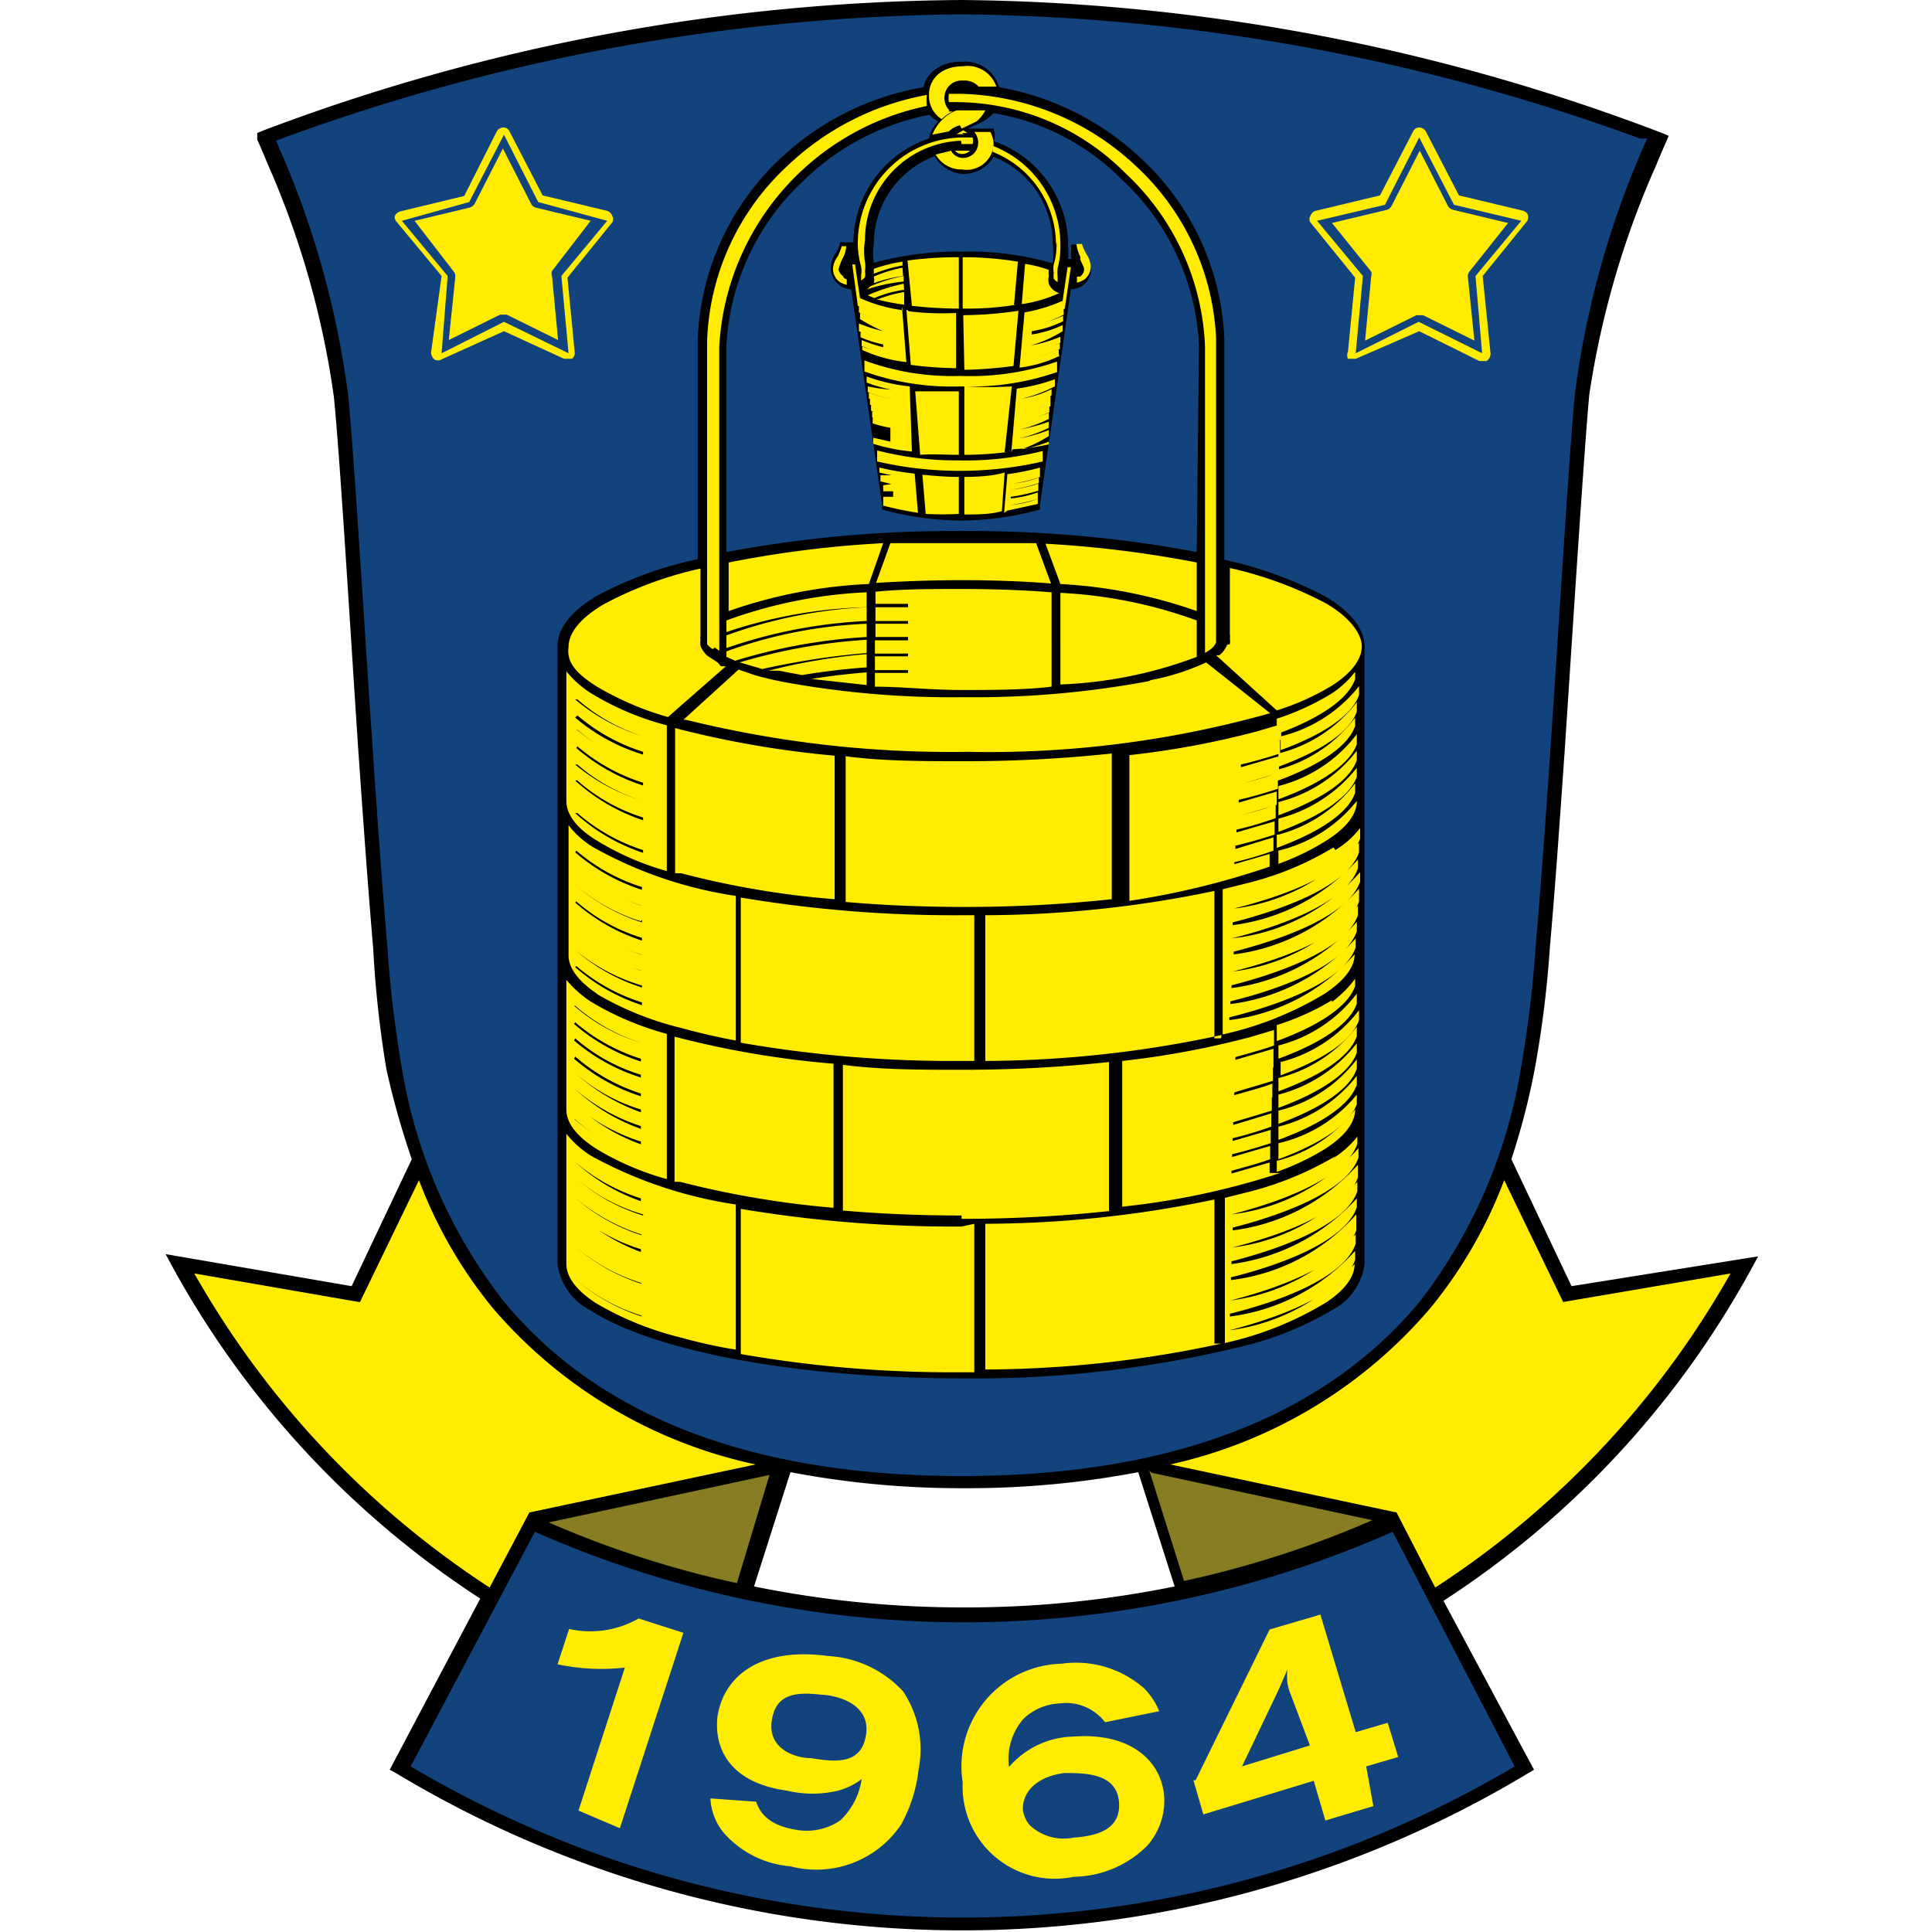
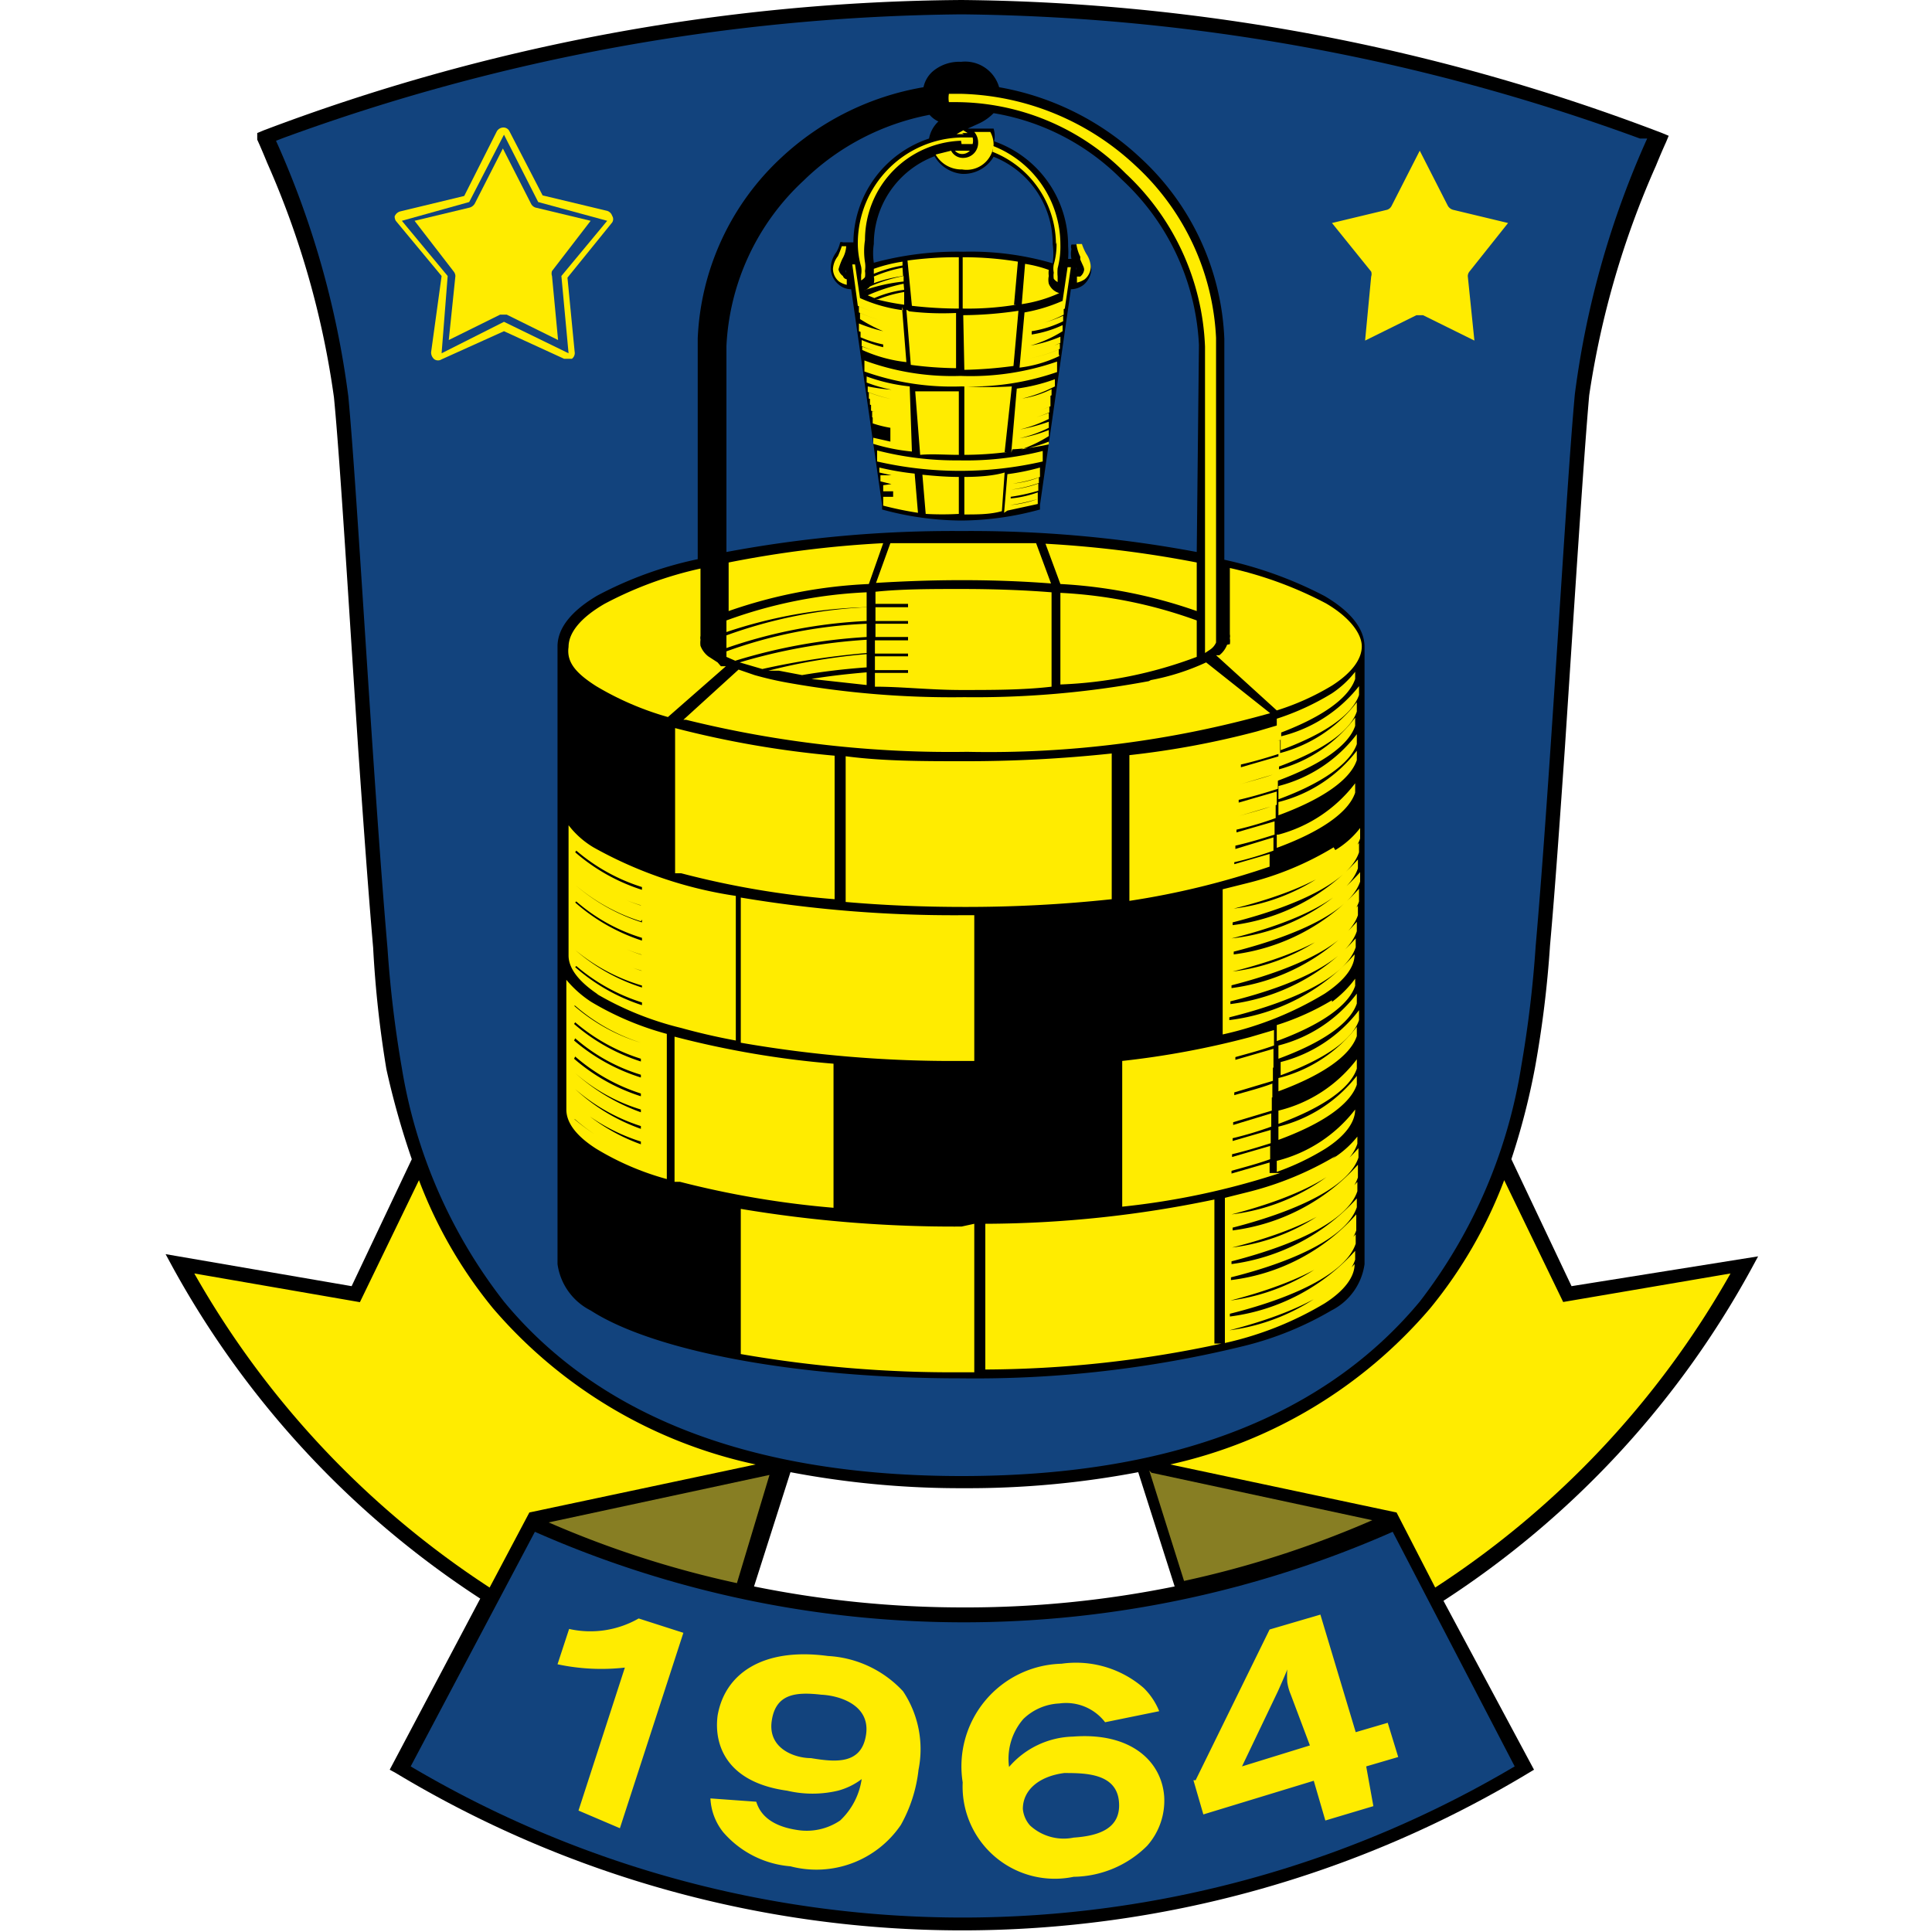
<svg xmlns="http://www.w3.org/2000/svg" viewBox="0 0 35 35">
  <title>logos</title>
  <path d="M28.47,23.3,27.38,21a12.84,12.84,0,0,0,.43-1.67,19.71,19.71,0,0,0,.27-2.2c.09-1,.18-2.3.27-3.59.17-2.58.34-5.26.44-6.38A16,16,0,0,1,30,3c.11-.27.18-.42.18-.42l.05-.12-.12-.05A36.4,36.4,0,0,0,17.42,0,36.4,36.4,0,0,0,4.78,2.36l-.12.05,0,.12s.07.15.18.42A15.85,15.85,0,0,1,6.05,7.2c.11,1.12.27,3.8.44,6.38.09,1.29.18,2.55.27,3.59A19.71,19.71,0,0,0,7,19.37,14.76,14.76,0,0,0,7.46,21L6.37,23.3,3,22.72l.13.24a16.81,16.81,0,0,0,5.57,6l-1.64,3.1.11.06a19.89,19.89,0,0,0,20.52,0l.1-.06L26.15,29a16.72,16.72,0,0,0,5.57-6l.13-.24Zm-11,5.82a19,19,0,0,1-3.81-.38l.66-2.07h0a16.49,16.49,0,0,0,3.15.29h0a16.49,16.49,0,0,0,3.15-.29h0l.66,2.07A19,19,0,0,1,17.42,29.12Z" />
  <path d="M27.56,19.31a20.86,20.86,0,0,0,.26-2.17c.27-3.09.55-8.28.71-10a16.36,16.36,0,0,1,1.31-4.63l-.13,0A36.66,36.66,0,0,0,17.42.26,36.66,36.66,0,0,0,5.13,2.5L5,2.55A16.36,16.36,0,0,1,6.31,7.18c.16,1.68.44,6.87.71,10a20.86,20.86,0,0,0,.26,2.17,9.32,9.32,0,0,0,1.85,4.23c1.37,1.66,3.81,3.16,8.29,3.16h0c4.48,0,6.92-1.5,8.3-3.16A9.39,9.39,0,0,0,27.56,19.31Z" fill="#12437d" />
  <path d="M13.35,28.68a18.12,18.12,0,0,1-3.41-1.1l4-.86Zm7.51-2,4,.86a18.12,18.12,0,0,1-3.41,1.1l-.63-2Z" fill="#877e23" />
  <path d="M27.44,32a19.63,19.63,0,0,1-20,0l2.25-4.25a19.23,19.23,0,0,0,15.54,0Z" fill="#12437d" />
  <path d="M8.93,23.7a8.26,8.26,0,0,1-1.34-2.32L6.52,23.59l-3-.52a16.49,16.49,0,0,0,5.35,5.69l.72-1.36,4.1-.87A8.65,8.65,0,0,1,8.93,23.7Zm19.39-.11-1.07-2.21a8.26,8.26,0,0,1-1.34,2.32,8.65,8.65,0,0,1-4.71,2.83l4.1.87L26,28.76a16.4,16.4,0,0,0,5.35-5.69l-3.05.52Zm-17,6.62a3.8,3.8,0,0,1-1.22-.06l.21-.64a1.76,1.76,0,0,0,1.26-.19l.81.26-1.15,3.54-.75-.32m4.35-2.1c.32,0,.94.16.86.72s-.57.5-1,.43c-.29,0-.78-.17-.71-.67s.44-.53.89-.48m-2,1.88a1.06,1.06,0,0,0,.23.61,1.8,1.8,0,0,0,1.22.62,1.85,1.85,0,0,0,2-.75,2.63,2.63,0,0,0,.32-1,1.89,1.89,0,0,0-.28-1.42A2,2,0,0,0,15,30c-1.18-.16-1.87.32-2,1.08-.07.54.17,1.21,1.26,1.36a2,2,0,0,0,.92,0,1.23,1.23,0,0,0,.43-.21,1.28,1.28,0,0,1-.39.75,1.08,1.08,0,0,1-.79.17c-.58-.09-.69-.39-.73-.51Zm6.4-.46c.38,0,.95,0,1,.51s-.39.63-.82.66a.9.9,0,0,1-.79-.22.52.52,0,0,1-.13-.3c0-.34.29-.59.75-.65M21,31a1.24,1.24,0,0,0-.28-.42,1.87,1.87,0,0,0-1.49-.44,1.86,1.86,0,0,0-1.79,2.15A1.67,1.67,0,0,0,19.45,34a1.92,1.92,0,0,0,1.33-.56,1.23,1.23,0,0,0,.31-.9c-.05-.64-.61-1.16-1.65-1.08a1.58,1.58,0,0,0-1.16.55,1.1,1.1,0,0,1,.26-.87,1,1,0,0,1,.65-.28.89.89,0,0,1,.83.34L21,31Zm2.73.62L22.5,32l.65-1.36s.17-.38.17-.4a1.85,1.85,0,0,0,0,.23.9.9,0,0,0,.06.22m-1.76,1.56.18.62,2-.61.21.72.87-.26L24.75,32l.58-.17-.19-.62-.58.17-.64-2.13-.92.27-1.34,2.73Z" fill="#ffec00" />
  <path d="M24,10.8a7.24,7.24,0,0,0-1.82-.66v-4a4.71,4.71,0,0,0-1.52-3.28,5,5,0,0,0-2.56-1.28.64.64,0,0,0-.69-.46.74.74,0,0,0-.52.18.53.53,0,0,0-.16.28,5,5,0,0,0-2.57,1.27,4.74,4.74,0,0,0-1.52,3.28v4a6.87,6.87,0,0,0-1.82.66c-.44.26-.72.57-.72.92V22.9a1.11,1.11,0,0,0,.6.84c1.13.73,3.7,1.23,6.71,1.23a20.41,20.41,0,0,0,5.14-.59,5.91,5.91,0,0,0,1.57-.64,1.11,1.11,0,0,0,.6-.84V11.72c0-.35-.28-.66-.72-.92ZM17.43,3.15h0A.63.63,0,0,0,18,2.84a1.69,1.69,0,0,1,1.07,1.58,1.25,1.25,0,0,1,0,.35,5.3,5.3,0,0,0-1.62-.21h0a5.73,5.73,0,0,0-1.62.2,1.13,1.13,0,0,1,0-.34,1.7,1.7,0,0,1,1.1-1.59A.64.64,0,0,0,17.43,3.15ZM21.68,10a22.24,22.24,0,0,0-4.26-.38,22.24,22.24,0,0,0-4.26.38V6.27a4.37,4.37,0,0,1,1.4-3,4.46,4.46,0,0,1,2.28-1.19A.47.47,0,0,0,17,2.2a.57.57,0,0,0-.17.31,2,2,0,0,0-1.37,1.91c0,.09,0,.16,0,.23h0a.49.49,0,0,0,0-.18.19.19,0,0,0,0-.08l0,0h-.19a.06.06,0,0,0-.05,0s0,0,0,0h0a.6.6,0,0,1-.07.18.5.5,0,0,0-.1.28.39.39,0,0,0,.15.31.35.35,0,0,0,.22.08h0l.56,3.91v.08h0a5.52,5.52,0,0,0,1.43.2h0a5.46,5.46,0,0,0,1.43-.2h0l0-.08.56-3.91h0a.38.38,0,0,0,.23-.08.4.4,0,0,0,.14-.27.06.06,0,0,0,0,0,.59.59,0,0,0-.1-.28.51.51,0,0,1-.07-.18h0s0,0,0,0l0,0h-.19v0a.11.11,0,0,0,0,.08.45.45,0,0,0,0,.18h-.06a1.62,1.62,0,0,0,0-.23,2,2,0,0,0-1.34-1.9A.46.46,0,0,0,18,2.33l0,0h-.47l.22-.1A.9.9,0,0,0,18,2.05a4.24,4.24,0,0,1,2.32,1.2,4.37,4.37,0,0,1,1.4,3ZM15.33,4.94a.05.05,0,0,1,0-.05v0h0Zm4.17,0,0-.1v0h0a.1.1,0,0,1,0,.05Z" />
  <path d="M15.7,11a8.68,8.68,0,0,0-2.54.51v.23a9,9,0,0,1,2.54-.49ZM16,9.84a19.6,19.6,0,0,0-2.8.35v.88a8.84,8.84,0,0,1,2.54-.49Z" fill="#ffec00" />
  <path d="M15.7,11.54V11.3a8.42,8.42,0,0,0-2.54.5v.1l.16.07A10,10,0,0,1,15.7,11.54Zm0-.81a8.46,8.46,0,0,0-2.54.51v.21A8.64,8.64,0,0,1,15.7,11Zm-3.47,2.46v2.63h0l.11,0a15.85,15.85,0,0,0,2.78.47V13.69A17.78,17.78,0,0,1,12.23,13.19Zm10-1.51a.44.44,0,0,1-.14.19l-.06,0,1.1,1a4.56,4.56,0,0,0,1-.45c.36-.23.54-.48.54-.71s-.22-.53-.65-.78a7,7,0,0,0-1.74-.64v1.2a.17.17,0,0,1,0,.07.36.36,0,0,1,0,.11Zm-4.76,2.11c-.75,0-1.47,0-2.15-.09v2.64c.68.06,1.4.09,2.15.09a24.77,24.77,0,0,0,2.67-.14V13.65A24.77,24.77,0,0,1,17.42,13.79Zm4.89,1.88,0-.05a6,6,0,0,0,.71-.21v-.24l-.69.21,0-.06c.26-.06.49-.13.71-.2v-.24l-.69.2,0-.05a6,6,0,0,0,.71-.21v-.24c-.21.08-.45.14-.69.21l0,0,.71-.21v-.24l-.69.2,0-.05c.26-.06.49-.13.71-.2V14c-.21.08-.45.14-.69.21l0,0,.71-.21V13.7l-.69.2,0-.05c.26-.06.49-.13.71-.2v-.24l-.69.2,0,0c.26-.07.49-.13.71-.21v-.28l-.44.13a15.68,15.68,0,0,1-2.31.43v2.64A14.64,14.64,0,0,0,23,15.7v-.23l-.69.2Zm-1.55-3.33a17.12,17.12,0,0,1-3.34.29,16.89,16.89,0,0,1-3.19-.26h0a6.22,6.22,0,0,1-.61-.14h0l-.29-.1-1,.91h.05a19.92,19.92,0,0,0,5.09.58,18.8,18.8,0,0,0,5.49-.7L21.85,12h0l0,0h0a4.2,4.2,0,0,1-1,.32Z" fill="#ffec00" />
  <path d="M14.7,12.3l1,.11v-.23C15.34,12.21,15,12.25,14.7,12.3Zm1-.71a10.21,10.21,0,0,0-2.3.41l.41.12a14.1,14.1,0,0,1,1.89-.29Zm1.72-.92c-.55,0-1.08,0-1.56.05v.22c.19,0,.39,0,.59,0V11l-.59,0v.25l.59,0v.05l-.59,0v.24l.59,0v.06l-.6,0v.24l.6,0v.05l-.6,0v.25l.6,0v.05l-.6,0v.25c.49,0,1,.06,1.57.06s1.12,0,1.63-.06V10.73C18.55,10.69,18,10.67,17.42,10.67Zm0-.16q.85,0,1.62.06l-.27-.73c-.43,0-.89,0-1.35,0s-.87,0-1.29,0l-.26.72C16.36,10.53,16.88,10.51,17.42,10.51Zm1.79,1.89a7.81,7.81,0,0,0,2.47-.5v-.66a8.42,8.42,0,0,0-2.47-.5V12.4Zm-5.29-.25.19,0,.42.08c.35-.06.75-.11,1.17-.14v-.24A10.77,10.77,0,0,0,13.92,12.15Z" fill="#ffec00" />
  <path d="M17.19,1.85h.1a4.34,4.34,0,0,1,3.1,1.29,4.53,4.53,0,0,1,1.44,3.14v5.55l.09-.06a.3.3,0,0,0,.11-.13h0V6.12A4.53,4.53,0,0,0,20.57,3a4.8,4.8,0,0,0-3.14-1.3l-.24,0h0s0,0,0,0A.46.46,0,0,0,17.19,1.85Z" fill="#ffec00" />
  <path d="M19.21,10.58a8.85,8.85,0,0,1,2.47.49v-.88a20.28,20.28,0,0,0-2.74-.34Zm-7,10.83.11,0a16.84,16.84,0,0,0,2.78.47V19.27a16.82,16.82,0,0,1-2.88-.49v2.63Zm5.1-19.92h.21l-.11,0Zm5.79,19.76H23v-.19l-.69.2v-.05c.25-.07.48-.13.7-.21v-.24l-.69.2v-.05c.25-.06.48-.13.7-.2v-.24l-.69.2v-.05a6.41,6.41,0,0,0,.7-.21v-.24l-.69.21v-.05l.7-.21v-.24l-.69.2v0c.25-.06.48-.13.7-.2v-.25c-.21.08-.45.14-.69.21v-.05l.7-.21v-.24l-.69.2v0c.25-.06.48-.13.7-.2V19l-.69.2v-.05c.25-.07.48-.13.7-.21v-.28l-.44.13a15.68,15.68,0,0,1-2.31.43v2.64a13.74,13.74,0,0,0,2.86-.61ZM10.8,18a5.66,5.66,0,0,0,1.53.62c.29.08.62.16,1,.23V16.23a7.52,7.52,0,0,1-2.58-.88,1.61,1.61,0,0,1-.45-.4v2.36c0,.23.18.47.54.71Zm.83-.41a3.61,3.61,0,0,1-1.21-.67l0,0a3.24,3.24,0,0,0,1.19.66Zm0,.25,0,.05a3.44,3.44,0,0,1-1.21-.68l0,0A3.39,3.39,0,0,0,11.65,17.86Zm0-.54a3.44,3.44,0,0,1-1.21-.68l0,0a3.24,3.24,0,0,0,1.19.67Zm0-.89a3.44,3.44,0,0,1-1.21-.67l0,0a3.24,3.24,0,0,0,1.19.66l0,.05Zm0,.25,0,.05a3.44,3.44,0,0,1-1.21-.68l0,0a3.39,3.39,0,0,0,1.19.66Zm-1.19-1.25a3.39,3.39,0,0,0,1.19.66l0,.05a3.44,3.44,0,0,1-1.21-.68Zm0,.92,0,0a3.24,3.24,0,0,0,1.19.66l0,.05A3.44,3.44,0,0,1,10.42,16.35Zm0,1.17,0,0a3.39,3.39,0,0,0,1.19.66l0,.05A3.44,3.44,0,0,1,10.42,17.52Z" fill="#ffec00" />
  <path d="M10.8,20.81a5,5,0,0,0,1.28.55V18.73a5.41,5.41,0,0,1-1.37-.58,2,2,0,0,1-.45-.4V20.1C10.26,20.34,10.44,20.58,10.8,20.81Zm-.38-1.37,0,0a3.24,3.24,0,0,0,1.19.66l0,.05A3.61,3.61,0,0,1,10.42,19.44Zm0-.3,0,0a3.39,3.39,0,0,0,1.19.67l0,.05a3.44,3.44,0,0,1-1.21-.68Zm0-.92a3.39,3.39,0,0,0,1.19.67l0,0a3.29,3.29,0,0,1-1.21-.67Zm0,.3a3.39,3.39,0,0,0,1.19.66l0,.05a3.44,3.44,0,0,1-1.21-.68Zm0,.29a3.24,3.24,0,0,0,1.19.66l0,.05a3.44,3.44,0,0,1-1.21-.67Zm0,.92h0l0,0a3.39,3.39,0,0,0,1.19.67l0,.05A3.44,3.44,0,0,1,10.42,19.73Zm0,.29,0,0a3.39,3.39,0,0,0,1.19.66l0,.05A3.44,3.44,0,0,1,10.42,20Zm0,.26a3.24,3.24,0,0,0,1.19.66l0,0a3.44,3.44,0,0,1-1.21-.67Zm7-1.06h.23V16.58h-.23a23.37,23.37,0,0,1-4-.32v2.63A22.32,22.32,0,0,0,17.42,19.22Zm0,3a23.37,23.37,0,0,1-4-.32v2.63a22.32,22.32,0,0,0,4,.33h.23V22.17Z" fill="#ffec00" />
-   <path d="M10.71,20.94a1.78,1.78,0,0,1-.45-.4V22.9c0,.23.18.48.54.71a5.66,5.66,0,0,0,1.53.62c.29.08.62.16,1,.22V21.82A7.81,7.81,0,0,1,10.71,20.94Zm-.29.11,0,0a3.39,3.39,0,0,0,1.19.66l0,.05A3.44,3.44,0,0,1,10.42,21.05Zm1.23.92,0,.05a3.35,3.35,0,0,1-1.21-.67l0,0A3.24,3.24,0,0,0,11.65,22Zm-1.23,0,0,0a3.24,3.24,0,0,0,1.19.66l0,.05A3.44,3.44,0,0,1,10.42,21.94Zm0,.29,0,0a3.39,3.39,0,0,0,1.19.67l0,0A3.29,3.29,0,0,1,10.42,22.23Zm0,.59,0,0a3.39,3.39,0,0,0,1.19.67l0,0A3.29,3.29,0,0,1,10.42,22.82Zm1.21,1a3.44,3.44,0,0,1-1.21-.68l0,0a3.39,3.39,0,0,0,1.19.66Zm0-.59a3.44,3.44,0,0,1-1.21-.68l0,0a3.39,3.39,0,0,0,1.19.66Zm0-.88a3.44,3.44,0,0,1-1.21-.68l0,0a3.56,3.56,0,0,0,1.19.66Zm5.79-.3a24.77,24.77,0,0,0,2.67-.14V19.24a24.77,24.77,0,0,1-2.67.14c-.75,0-1.47,0-2.15-.09v2.64c.68.06,1.4.09,2.15.09Zm0-19.75.27-.13A.65.65,0,0,0,17.85,2l-.43,0-.09,0a.68.68,0,0,0-.23.14.79.79,0,0,0-.21.3l.3-.06A.42.42,0,0,1,17.39,2.27Zm-.22-.33a.32.32,0,0,1-.09-.25.31.31,0,0,1,.34-.29.34.34,0,0,1,.28.11l.32,0a.55.55,0,0,0-.6-.37c-.43,0-.62.26-.62.51a.5.5,0,0,0,.23.45h0a.66.66,0,0,1,.2-.14h0l-.08,0Zm4.92,16.81H22V16.14a20.47,20.47,0,0,1-4.15.44v2.64a20.55,20.55,0,0,0,4.28-.47ZM10.8,15.22a5,5,0,0,0,1.28.56V13.14a5.07,5.07,0,0,1-1.37-.58,1.78,1.78,0,0,1-.45-.4v2.35C10.26,14.75,10.44,15,10.8,15.22Zm-.34-.82a3.39,3.39,0,0,0,1.19.66l0,0a3.35,3.35,0,0,1-1.21-.68Zm0-.26,0,0a3.24,3.24,0,0,0,1.19.67l0,.05A3.44,3.44,0,0,1,10.42,14.14Zm0-1.47,0,0a3.39,3.39,0,0,0,1.19.67l0,0A3.44,3.44,0,0,1,10.42,12.67Zm0,.29,0,0a3.39,3.39,0,0,0,1.19.66l0,.05A3.44,3.44,0,0,1,10.42,13Zm0,.26a3.24,3.24,0,0,0,1.19.66l0,0a3.44,3.44,0,0,1-1.21-.67Zm0,.3a3.39,3.39,0,0,0,1.19.66l0,.05a3.44,3.44,0,0,1-1.21-.68Zm0,.33,0,0a3.24,3.24,0,0,0,1.19.66l0,0A3.44,3.44,0,0,1,10.42,13.85Zm0,.88,0,0a3.39,3.39,0,0,0,1.19.67l0,.05A3.44,3.44,0,0,1,10.42,14.73Zm2.49-3h0l.08.06V6.27a4.72,4.72,0,0,1,3.76-4.35,1,1,0,0,1,0-.2A4.93,4.93,0,0,0,14.27,3a4.53,4.53,0,0,0-1.46,3.17v5.5A.37.37,0,0,0,12.91,11.76Z" fill="#ffec00" />
  <path d="M10.8,12.43a5.41,5.41,0,0,0,1.3.56l1.05-.92-.09,0h0L13,12l-.17-.11a.44.44,0,0,1-.14-.19.43.43,0,0,1,0-.11.17.17,0,0,1,0-.07V10.3a6.81,6.81,0,0,0-1.74.64c-.43.25-.65.52-.65.78h0C10.26,12,10.44,12.2,10.8,12.43Zm4.86-5.9,0,.2A4.71,4.71,0,0,0,17.42,7a4.78,4.78,0,0,0,1.73-.26l0-.19a4.77,4.77,0,0,1-1.75.26A4.59,4.59,0,0,1,15.66,6.53Zm1.71-.94V4.66a6.61,6.61,0,0,0-.93.06l.08.82A7.34,7.34,0,0,0,17.37,5.59Zm2.2-.89c.05.12.07.14.07.19h0a.19.19,0,0,1-.07.12l-.06,0,0,.11a.42.42,0,0,0,.14-.06.3.3,0,0,0,.11-.23.46.46,0,0,0-.08-.23,1,1,0,0,1-.08-.18H19.5a.73.73,0,0,0,.07.23Zm-3.2.4V5a2.86,2.86,0,0,0-.61.19.19.19,0,0,1-.11.07v0l0,0h0A3.2,3.2,0,0,1,16.37,5.1Zm2,.42.07-.78a6.08,6.08,0,0,0-1-.08v.93A5.45,5.45,0,0,0,18.41,5.52Zm-2.5-.1a4.19,4.19,0,0,0,.51.1l0-.23A2.35,2.35,0,0,0,15.91,5.42Zm2.33,2.77L18.33,7a7.52,7.52,0,0,1-.86,0V8.24A6.23,6.23,0,0,0,18.24,8.19Z" fill="#ffec00" />
  <path d="M17.47,6.7a7.66,7.66,0,0,0,.89-.07l.09-1a7.06,7.06,0,0,1-1,.08ZM16.36,5.62a2.74,2.74,0,0,1-.78-.22h0l0,0-.09-.61h-.05l.1.75a2.81,2.81,0,0,0,.52.18v0a2.89,2.89,0,0,1-.5-.17v.11a2.89,2.89,0,0,0,.5.17v0a3,3,0,0,1-.48-.16l0,.11A2.76,2.76,0,0,0,16,6V6a2.87,2.87,0,0,1-.44-.14V6a2.87,2.87,0,0,0,.44.14v0A2.57,2.57,0,0,1,15.59,6v.11a2,2,0,0,0,.41.13v.05a2.54,2.54,0,0,1-.39-.13l0,.11a2.14,2.14,0,0,0,.38.12v0a2.74,2.74,0,0,1-.37-.11v.06a2.62,2.62,0,0,0,.8.22l-.08-1Zm1.07-2.55A.49.49,0,0,0,18,2.62a.48.48,0,0,0-.06-.23h-.29a.3.3,0,0,1,.07.2.27.27,0,0,1-.26.27.24.24,0,0,1-.23-.13l-.28.07A.54.54,0,0,0,17.43,3.07Zm0-.66h.1l0,0-.08-.05h0l-.12.07h.13Z" fill="#ffec00" />
  <path d="M17.42,2.61h.2a.24.24,0,0,0,0-.12h-.19a1.92,1.92,0,0,0-1.89,1.91,1.54,1.54,0,0,0,.06.43h0a.4.4,0,0,1,0,.15.11.11,0,0,1,0,0l0,.1a.22.22,0,0,0,.07-.06.36.36,0,0,0,0-.11.5.5,0,0,0,0-.16,1.29,1.29,0,0,1,0-.4,1.8,1.8,0,0,1,1.74-1.8h0Zm-1,3,.08,1a6.71,6.71,0,0,0,.82.06v-1Q16.88,5.69,16.47,5.64Zm2.72-1.22a1.29,1.29,0,0,1-.05.4h0a.38.38,0,0,0,0,.15.36.36,0,0,0,0,.11.22.22,0,0,0,.07.06v-.1a.11.11,0,0,1,0,0,.8.8,0,0,1,0-.15h0a1.54,1.54,0,0,0,.05-.43,1.92,1.92,0,0,0-1.23-1.79.36.36,0,0,1,0,.11,1.81,1.81,0,0,1,1.15,1.68Z" fill="#ffec00" />
  <path d="M17.57,2.73H17.3a.17.17,0,0,0,.14.06A.19.19,0,0,0,17.57,2.73Zm-.2,5.51V7.09c-.28,0-.55,0-.79,0l.09,1.15C16.89,8.22,17.12,8.24,17.37,8.24Zm-1-3.1a3.1,3.1,0,0,0-.65.21l.12.05a2,2,0,0,1,.54-.15Zm2.81,1.27V6.33a2.24,2.24,0,0,1-.53.16v0a2.25,2.25,0,0,0,.55-.17l0-.1a2.62,2.62,0,0,1-.55.16v0a1.87,1.87,0,0,0,.56-.17l0-.11a2.51,2.51,0,0,1-.54.16v0A2.25,2.25,0,0,0,19.25,6l0-.11a2.07,2.07,0,0,1-.56.17V6a2,2,0,0,0,.57-.18v-.1a2.5,2.5,0,0,1-.58.18v0a1.92,1.92,0,0,0,.59-.2v-.1a2.07,2.07,0,0,1-.58.19v0a1.9,1.9,0,0,0,.6-.2h0l.11-.75h-.06l-.09.61h0a3,3,0,0,1-.69.21l-.09,1a2.31,2.31,0,0,0,.72-.21Z" fill="#ffec00" />
  <path d="M18.51,5.51a2.53,2.53,0,0,0,.68-.2v0A.29.29,0,0,1,19,5.14.32.32,0,0,1,19,5a.37.37,0,0,1,0-.11,2.24,2.24,0,0,0-.43-.11Zm-2.16-.66a2.48,2.48,0,0,0-.52.16.27.27,0,0,1,0,.12A2.55,2.55,0,0,1,16.36,5Zm0-.11a2.81,2.81,0,0,0-.52.13s0,0,0,.09a2.52,2.52,0,0,1,.52-.15ZM16.48,7a3.22,3.22,0,0,1-.78-.18l0,.11a2.77,2.77,0,0,0,.45.13v0A3.43,3.43,0,0,1,15.72,7l0,.1a2.79,2.79,0,0,0,.43.13v0a2.56,2.56,0,0,1-.41-.12v.11a2.64,2.64,0,0,0,.41.11v0a2.66,2.66,0,0,1-.39-.11v.11a2.74,2.74,0,0,0,.39.1v0a2.8,2.8,0,0,1-.37-.1v.11a2.8,2.8,0,0,0,.37.1v0l-.35-.09,0,.11.34.09v0l-.33-.09,0,.11a2.13,2.13,0,0,0,.32.08V8l-.31-.07,0,.11a3.44,3.44,0,0,0,.7.14L16.48,7ZM15.27,5a.2.2,0,0,1-.08-.12h0a1.24,1.24,0,0,1,.07-.19.52.52,0,0,0,.07-.23h-.08a1.87,1.87,0,0,1-.07.18.41.41,0,0,0-.09.23.3.3,0,0,0,.11.23.42.42,0,0,0,.14.06V5.06A.09.09,0,0,1,15.27,5ZM16.71,8.6l.06.71a5.39,5.39,0,0,0,.6,0V8.64C17.14,8.64,16.91,8.62,16.71,8.6Zm.76,0v.72c.24,0,.47,0,.68-.06l.05-.7C18,8.62,17.73,8.64,17.47,8.64Zm-1.54-.17,0,.13.22.05v0l-.2,0v.11l.2.05v0L16,8.79V8.9l.18,0V9L16,9v.1l.16,0v0L16,9.1v.06h0a6.27,6.27,0,0,0,.63.13l-.06-.71A5.09,5.09,0,0,1,15.93,8.47Zm2.32.82.55-.12h0l0-.09a2,2,0,0,1-.5.11v0a3.49,3.49,0,0,0,.5-.11l0-.12a2,2,0,0,1-.49.11V9a3.49,3.49,0,0,0,.5-.11V8.76a2,2,0,0,1-.49.11v0a2.45,2.45,0,0,0,.5-.12v-.1a1.71,1.71,0,0,1-.47.11v0a2.34,2.34,0,0,0,.49-.12V8.47a4.08,4.08,0,0,1-.59.12l-.06.7Zm.09-1.11A3.92,3.92,0,0,0,19,8.05V8a2.34,2.34,0,0,1-.5.14v0A2.34,2.34,0,0,0,19,7.9l0-.11a2.63,2.63,0,0,1-.53.15v0A2.39,2.39,0,0,0,19,7.75l0-.11a3.45,3.45,0,0,1-.52.14v0A2.56,2.56,0,0,0,19,7.59V7.48a2.56,2.56,0,0,1-.54.15v0a2.13,2.13,0,0,0,.55-.16v-.1a2.34,2.34,0,0,1-.52.15v0a2.2,2.2,0,0,0,.54-.16V7.17a2.24,2.24,0,0,1-.53.16v0a1.79,1.79,0,0,0,.55-.17l0-.11a1.83,1.83,0,0,1-.53.17v0A2.67,2.67,0,0,0,19.11,7h0l0-.13a3.31,3.31,0,0,1-.69.17l-.1,1.16Z" fill="#ffec00" />
  <path d="M15.89,8.16l0,.2a6.7,6.7,0,0,0,3,0l0-.19a5.69,5.69,0,0,1-1.52.17A5.72,5.72,0,0,1,15.89,8.16ZM22,21.73a20.47,20.47,0,0,1-4.15.44v2.64a20.55,20.55,0,0,0,4.28-.47H22Zm1.2-2.49v.24c.79-.29,1.3-.64,1.42-1V18.3a2.58,2.58,0,0,1-1.42.94Zm0-5.89v.24c.79-.29,1.3-.64,1.42-1v-.16A2.58,2.58,0,0,1,23.16,13.35Zm1,7.59a5.89,5.89,0,0,1-1.57.65l-.44.11v2.63A6.08,6.08,0,0,0,24,23.61c.36-.23.54-.48.54-.71v0a3.67,3.67,0,0,1-2.27,1.2v0c1.28-.33,2.12-.79,2.28-1.28v-.16a3.67,3.67,0,0,1-2.27,1.19v-.05c1.28-.32,2.12-.78,2.28-1.27v-.17a3.67,3.67,0,0,1-2.27,1.2v0c1.28-.33,2.12-.79,2.28-1.27V22a3.62,3.62,0,0,1-2.27,1.19v-.05c1.28-.32,2.12-.78,2.28-1.27v-.16a3.72,3.72,0,0,1-2.27,1.19v-.05c1.28-.33,2.12-.78,2.28-1.27v-.17a3.62,3.62,0,0,1-2.27,1.19v0c1.28-.32,2.12-.78,2.28-1.27V21.1a3.67,3.67,0,0,1-2.27,1.19v-.05c1.28-.33,2.12-.78,2.28-1.27V20.8A3.67,3.67,0,0,1,22.31,22V22c1.28-.33,2.12-.79,2.28-1.28v-.13a1.78,1.78,0,0,1-.45.4Z" fill="#ffec00" />
  <path d="M24.13,12.56a4.63,4.63,0,0,1-1,.46v.28c.79-.29,1.3-.64,1.42-1v-.13A1.78,1.78,0,0,1,24.13,12.56Zm-1,8.44v.23a4.53,4.53,0,0,0,.88-.42c.36-.23.54-.48.54-.71v0a2.58,2.58,0,0,1-1.42.93Zm0-5.88v.24c.79-.29,1.3-.64,1.42-1v-.17A2.58,2.58,0,0,1,23.16,15.12Zm1,3a4.64,4.64,0,0,1-1,.45v.29c.79-.29,1.3-.64,1.42-1v-.13A2,2,0,0,1,24.13,18.15Zm-1-4.21v.24c.79-.29,1.3-.64,1.42-1V13A2.58,2.58,0,0,1,23.16,13.94Z" fill="#ffec00" />
  <path d="M23.16,14.24v.24c.79-.29,1.3-.65,1.42-1V13.3A2.58,2.58,0,0,1,23.16,14.24Zm0-.59v.24c.79-.29,1.3-.64,1.42-1v-.17A2.58,2.58,0,0,1,23.16,13.65Z" fill="#ffec00" />
  <path d="M23.16,14.53v.24c.79-.29,1.3-.64,1.42-1V13.6A2.58,2.58,0,0,1,23.16,14.53Z" fill="#ffec00" />
-   <path d="M23.16,14.83v.24c.79-.29,1.3-.65,1.42-1v-.16A2.64,2.64,0,0,1,23.16,14.83Zm0,5.88V21c.79-.29,1.3-.64,1.42-1v-.17A2.58,2.58,0,0,1,23.16,20.71Zm0-.88v.24c.79-.29,1.3-.65,1.42-1v-.17A2.64,2.64,0,0,1,23.16,19.83Z" fill="#ffec00" />
  <path d="M23.16,19.53v.24c.79-.29,1.3-.64,1.42-1V18.6A2.58,2.58,0,0,1,23.16,19.53Zm0,.88v.24c.79-.29,1.3-.64,1.42-1v-.16A2.58,2.58,0,0,1,23.16,20.41Z" fill="#ffec00" />
  <path d="M23.16,20.12v.24c.79-.29,1.3-.64,1.42-1v-.17A2.53,2.53,0,0,1,23.16,20.12Zm1-4.77a5.58,5.58,0,0,1-1.57.65l-.44.11v2.63A6.08,6.08,0,0,0,24,18c.36-.24.54-.48.54-.71v0a3.62,3.62,0,0,1-2.27,1.19l0-.05c1.29-.32,2.13-.78,2.29-1.27V17a3.67,3.67,0,0,1-2.27,1.19l0-.05c1.29-.32,2.13-.78,2.29-1.27v-.17a3.67,3.67,0,0,1-2.27,1.2l0-.05c1.29-.33,2.13-.79,2.29-1.27v-.17a3.62,3.62,0,0,1-2.27,1.19l0,0c1.29-.32,2.13-.78,2.29-1.27V16.1a3.67,3.67,0,0,1-2.27,1.19l0-.05c1.29-.33,2.13-.78,2.29-1.27V15.8A3.62,3.62,0,0,1,22.31,17l0,0c1.29-.32,2.13-.78,2.29-1.27v-.16a3.67,3.67,0,0,1-2.27,1.19l0-.05c1.29-.33,2.13-.78,2.29-1.27v-.17a3.62,3.62,0,0,1-2.27,1.19l0,0c1.29-.32,2.13-.78,2.29-1.27V15a1.61,1.61,0,0,1-.45.4Zm-1,3.59v.24c.79-.29,1.3-.64,1.42-1V18A2.58,2.58,0,0,1,23.16,18.94Z" fill="#ffec00" />
-   <path d="M23.16,15.41v.24a4.51,4.51,0,0,0,.88-.43c.36-.23.54-.47.54-.71v0A2.58,2.58,0,0,1,23.16,15.41Zm4.53-11.5a.16.16,0,0,0-.09-.09l-1.17-.28-.6-1.16a.14.14,0,0,0-.12-.07.12.12,0,0,0-.11.07L25,3.54l-1.17.28a.14.14,0,0,0-.09.09.11.11,0,0,0,0,.12l.81,1-.13,1.34a.15.15,0,0,0,0,.13l.08,0,.06,0L25.71,6h0l1.09.54.06,0,.07,0A.16.16,0,0,0,27,6.38L26.86,5l.81-1a.13.13,0,0,0,0-.12Z" fill="#ffec00" />
  <path d="M26.73,5l.83-1-1.22-.29-.63-1.22-.62,1.22L23.86,4l.83,1h0l-.13,1.4,1.14-.57,1.15.57L26.73,5Z" fill="#12437d" />
  <path d="M26.62,4.92h0l.7-.88-1-.24a.16.16,0,0,1-.09-.07l-.51-1-.51,1a.14.14,0,0,1-.08.07l-1,.24.71.88h0a.14.14,0,0,1,0,.09l-.11,1.16.93-.46.06,0,.06,0,.93.46L26.59,5A.14.14,0,0,1,26.62,4.92Zm-19.47-1a.15.15,0,0,1,.1-.09l1.16-.28L9,2.38a.14.14,0,0,1,.12-.07.12.12,0,0,1,.11.07l.6,1.16L11,3.82a.14.14,0,0,1,.09.09.11.11,0,0,1,0,.12l-.81,1,.13,1.34a.13.13,0,0,1-.05.13l-.08,0-.06,0L9.13,6h0L8,6.51a.12.12,0,0,1-.13,0,.16.16,0,0,1-.06-.13L8,5,7.17,4A.16.16,0,0,1,7.15,3.91Z" fill="#ffec00" />
  <path d="M8.11,5,7.28,4,8.5,3.66l.63-1.22h0l.62,1.22L11,4l-.83,1h0l.13,1.4L9.13,5.83h0L8,6.4,8.11,5Z" fill="#12437d" />
  <path d="M8.22,4.92h0L7.51,4l1-.24a.16.16,0,0,0,.09-.07l.51-1,.51,1a.14.14,0,0,0,.08.07l1,.24L10,4.91h0A.14.14,0,0,0,10,5l.11,1.16-.93-.46-.06,0-.06,0-.93.46L8.25,5A.14.14,0,0,0,8.22,4.92Z" fill="#ffec00" />
</svg>